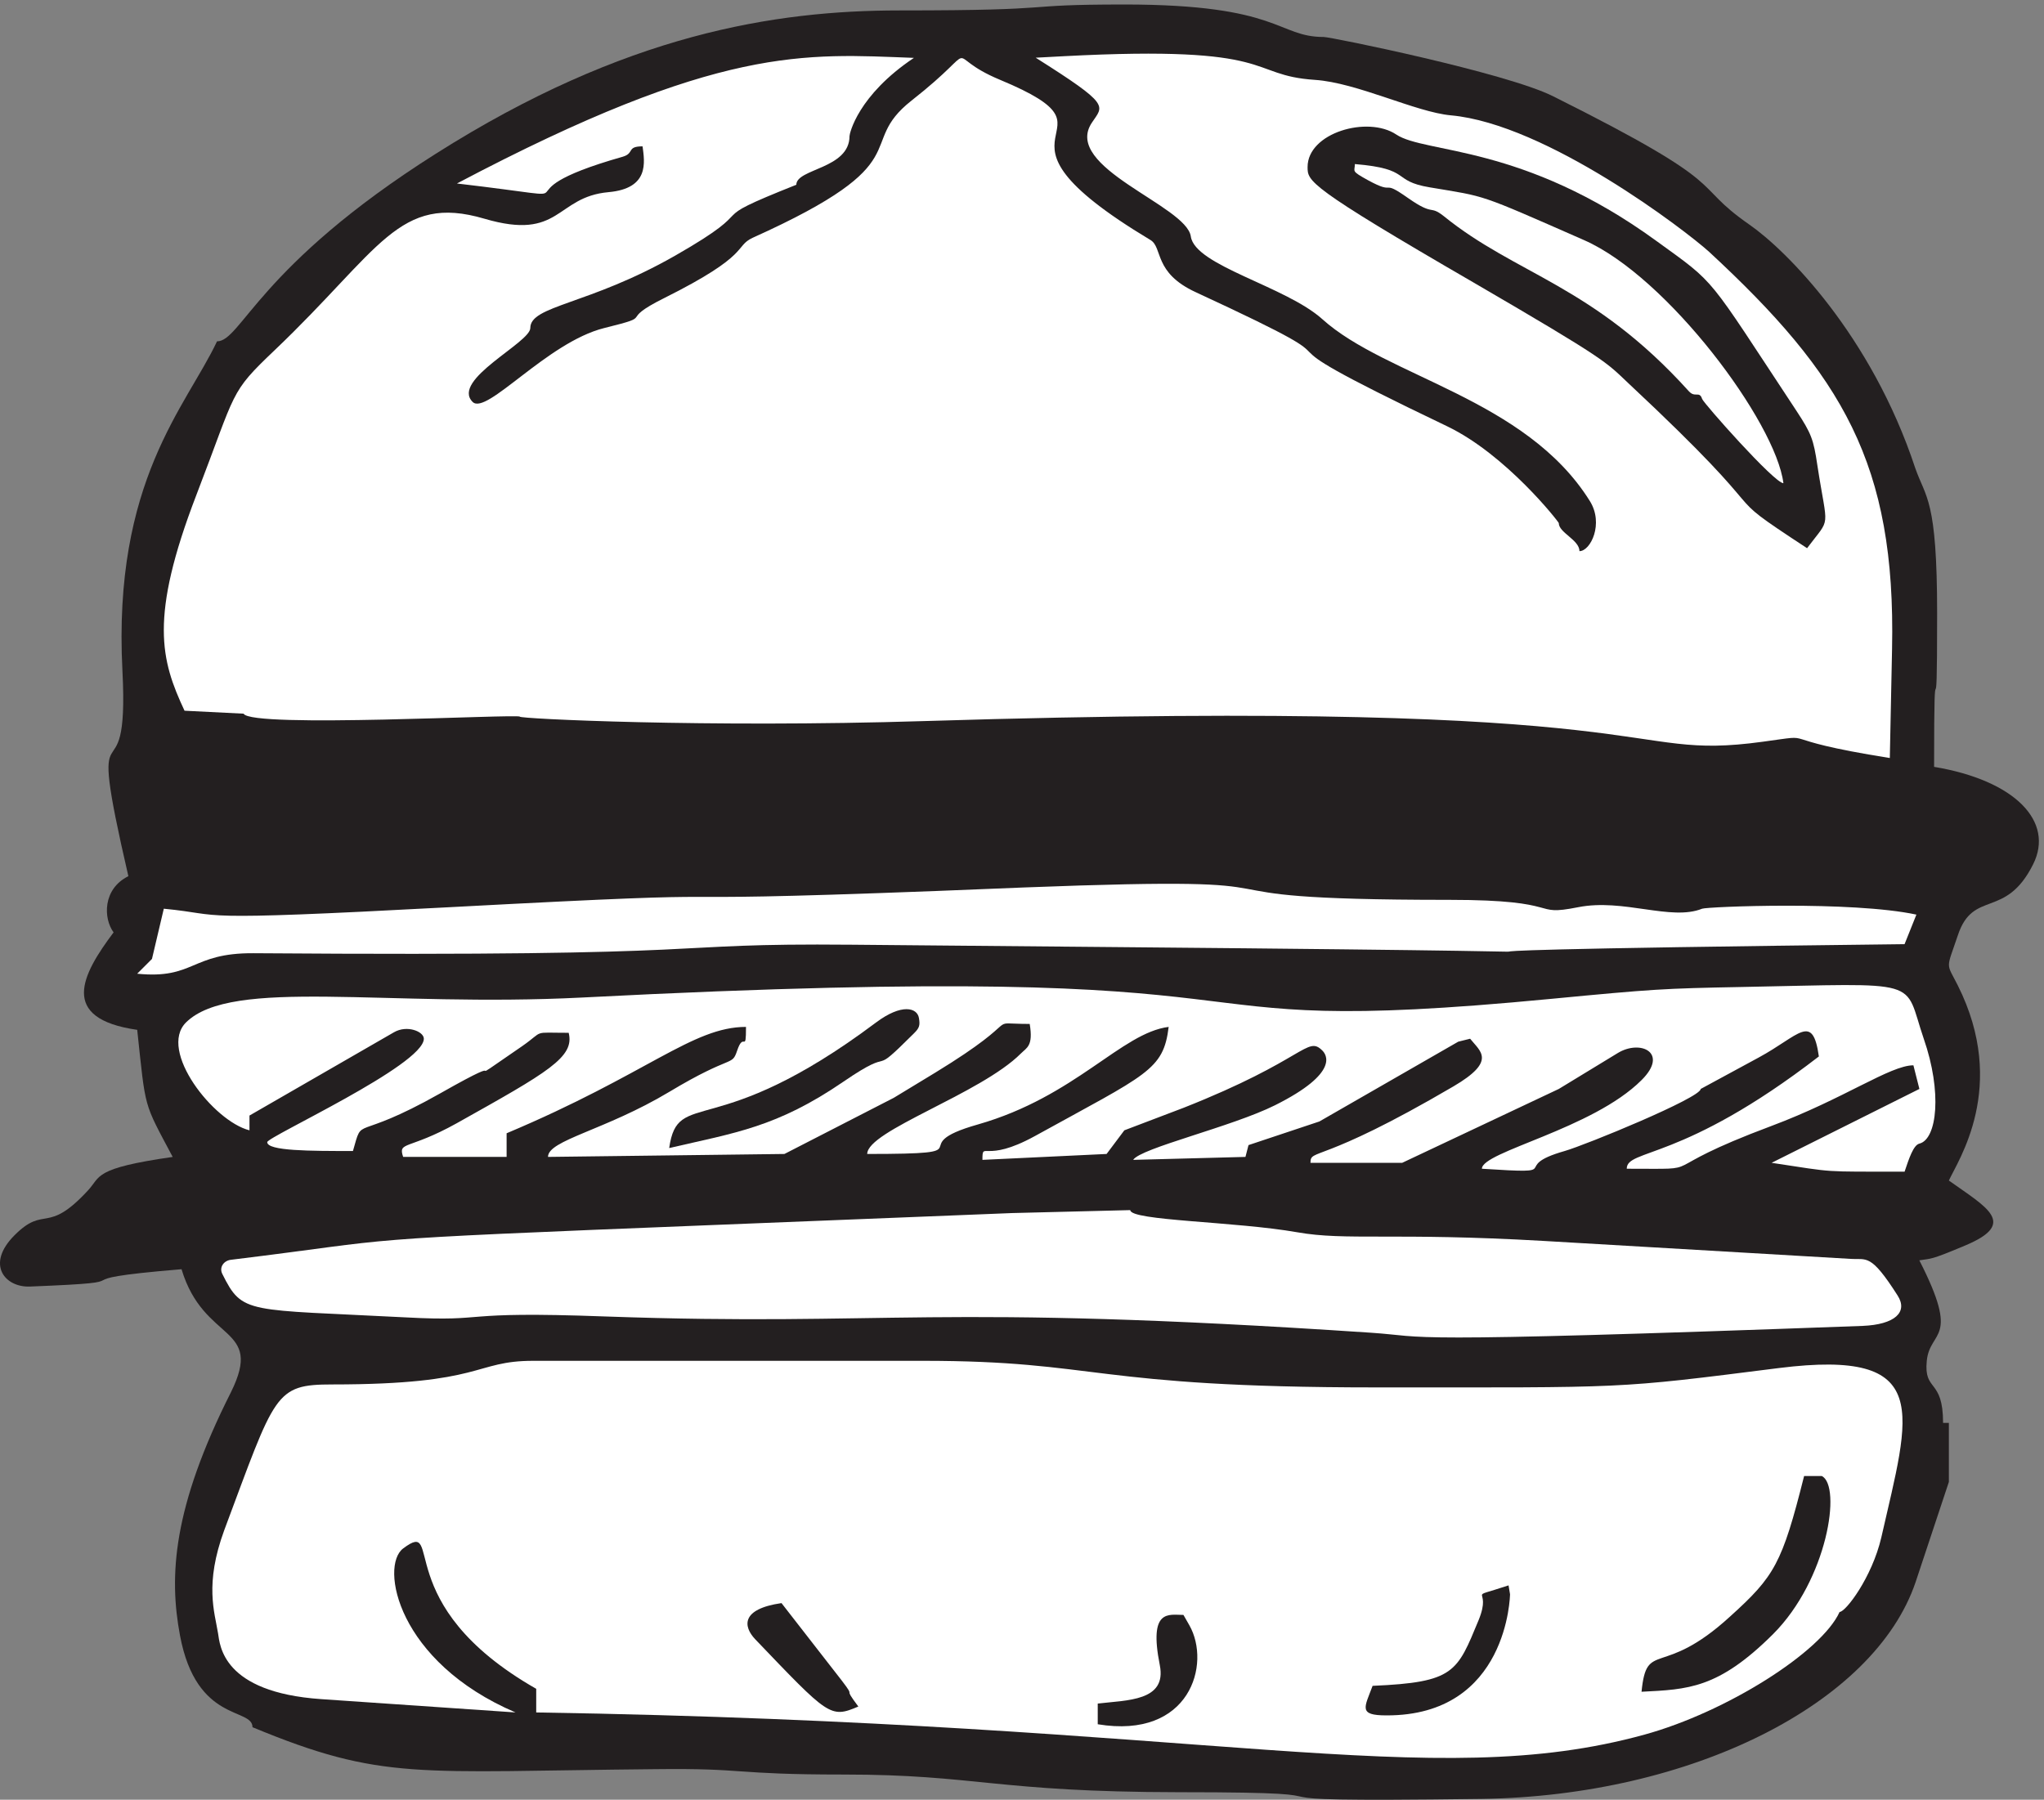
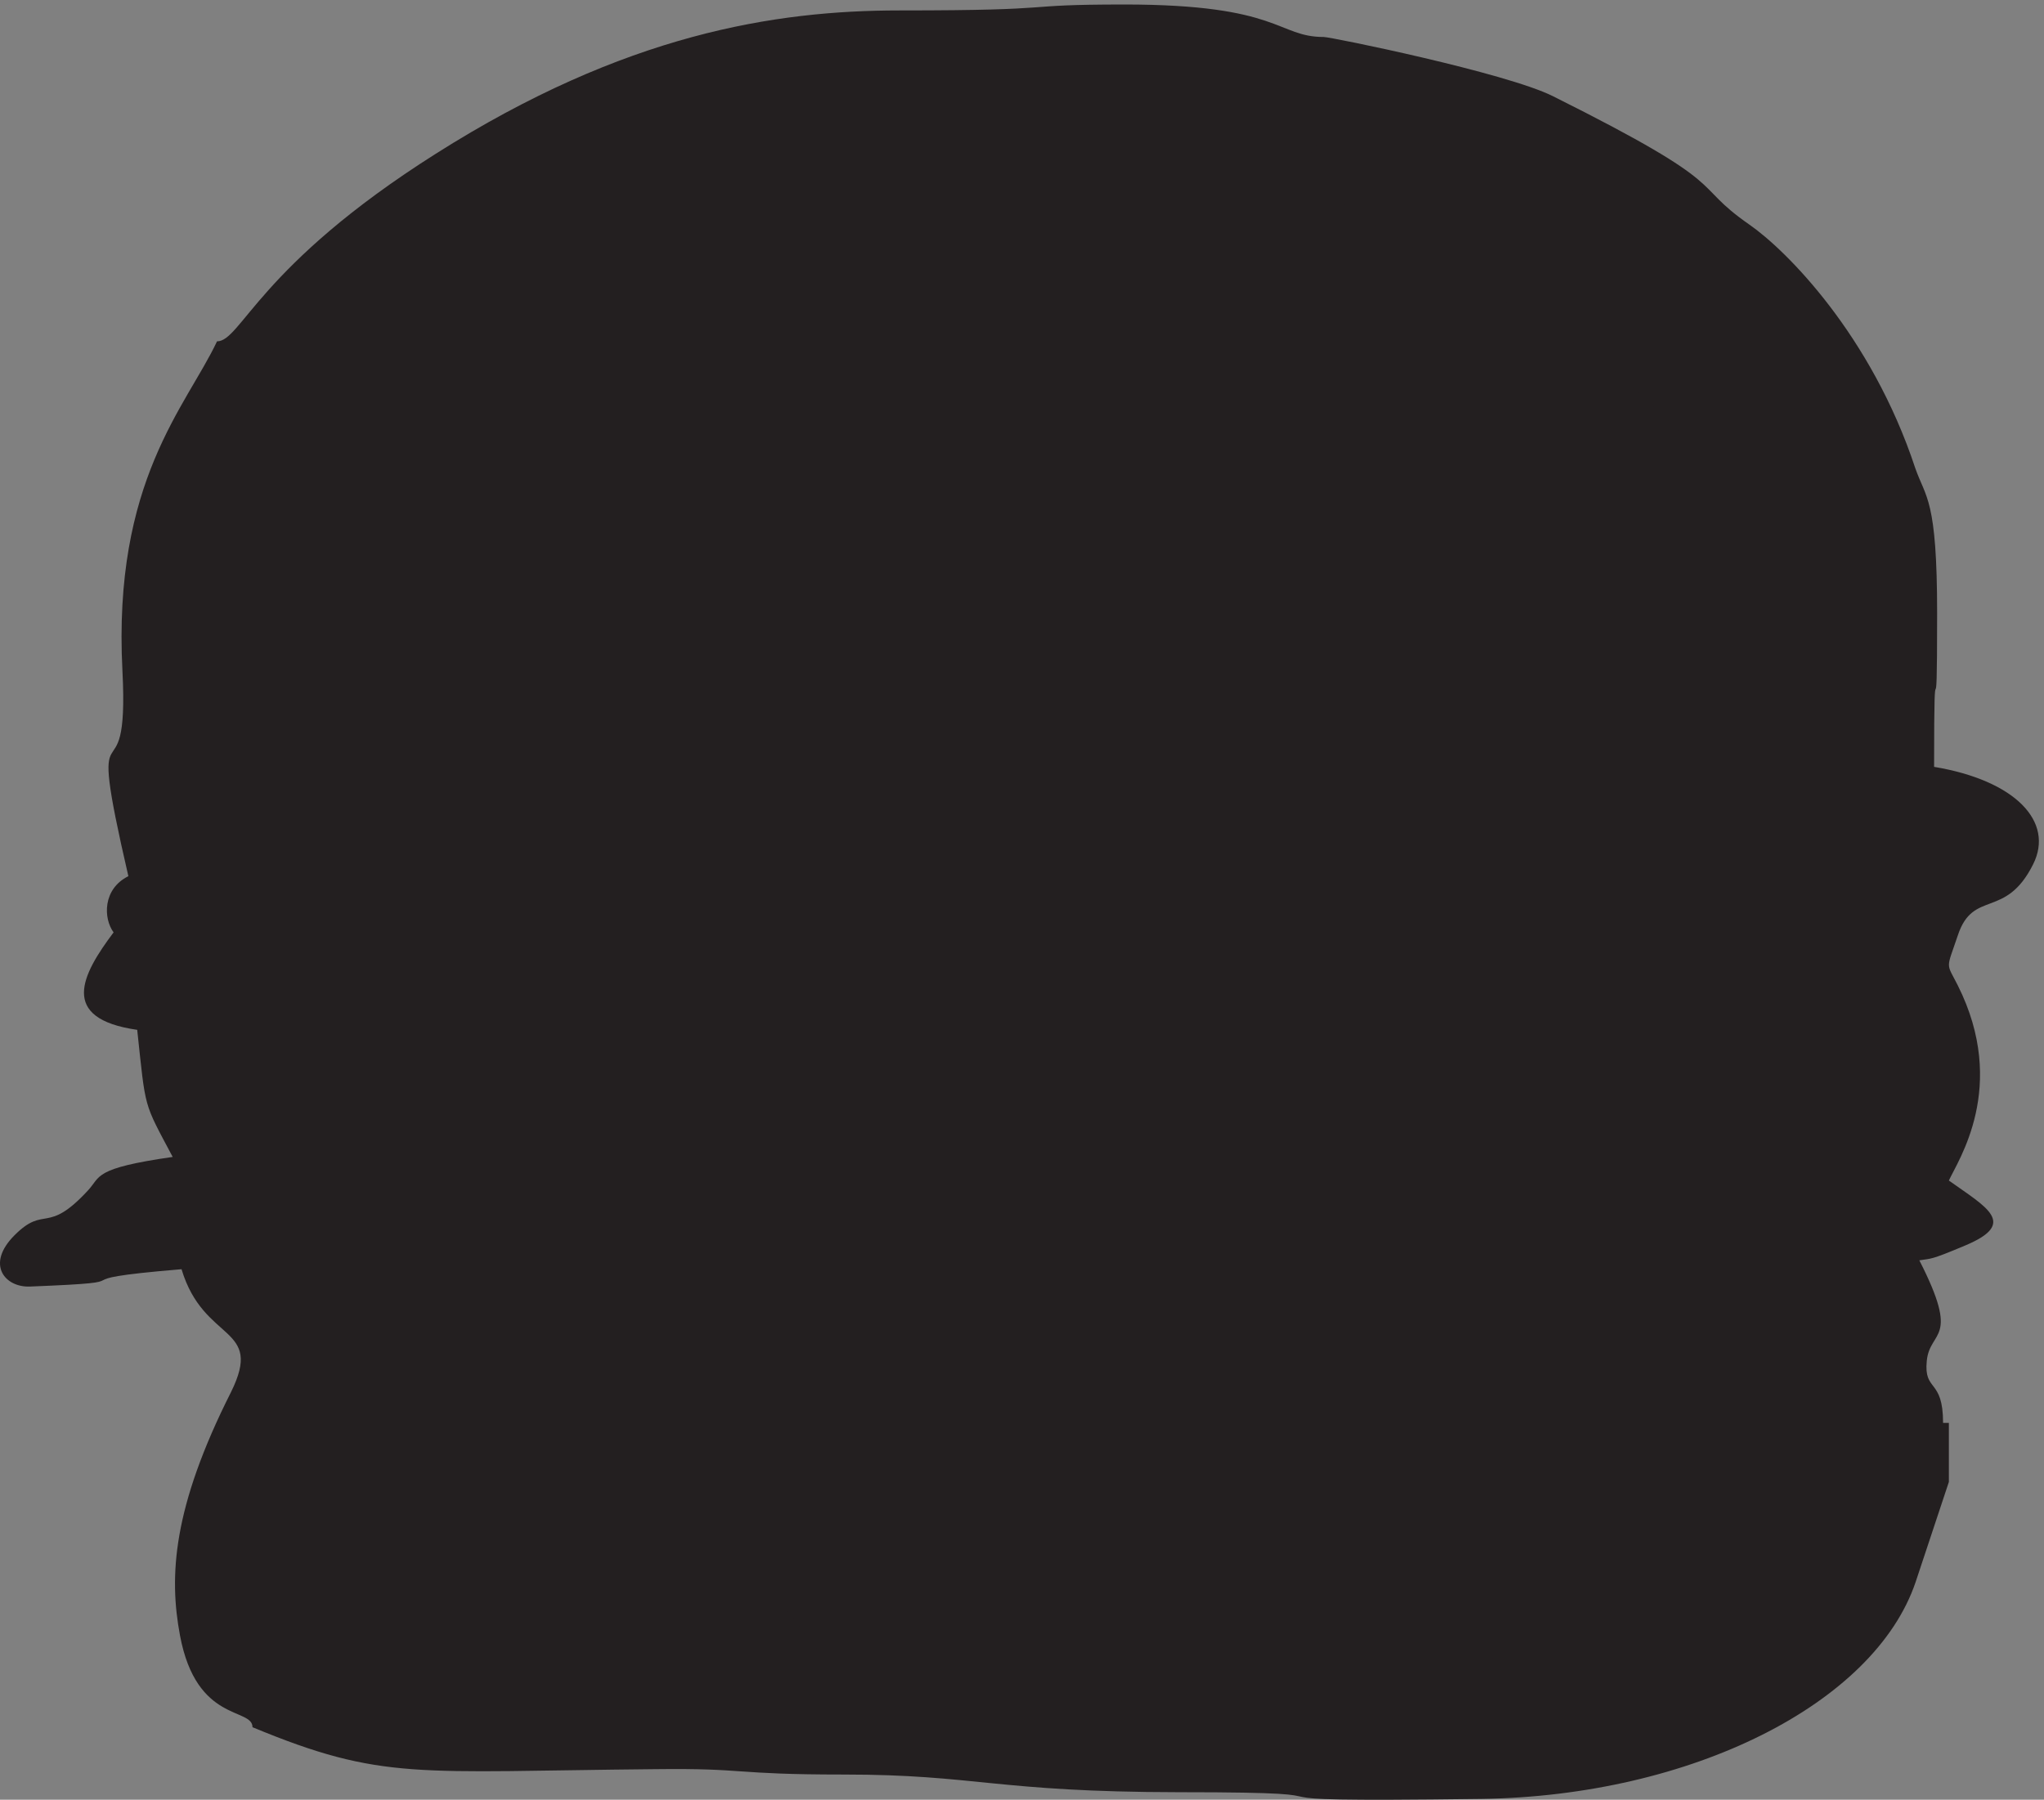
<svg xmlns="http://www.w3.org/2000/svg" xml:space="preserve" width="204.405" height="180.014">
  <rect width="100%" height="100%" fill="#808080" stroke="none" />
  <path d="M845.41 1350c117.649 0 114.797-24.43 149.93-24.43 5.32 0 136.83-26.83 172.24-44.49 139.3-69.58 101.41-64.38 147.84-96.66 27.35-18.98 91.54-82.79 124.68-183.16 7.88-22.533 16.42-22.944 16.42-109.037 0-109.696-2.28-4.043-2.28-115.555 60.87-10.152 90.59-41.105 74.45-73.301-20.8-41.597-45.11-18.652-56.6-53.402-8.92-26.496-8.92-19.977 0-37.723 38.18-76.265-.18-132.066-6.74-146.676 28.2-20.14 52.23-32.109 12.25-48.863-26.49-11.144-25.16-9.656-34.47-11.144 31.24-61.079 7.98-51.918 5.61-75.528-2.38-23.769 12.25-12.793 12.25-46.711h4.36v-44.41l-24.97-75.199C1409.43 71.93 1271.37 2.761 1114.03.531c-223.229-2.89-60.48 5.028-227.503 5.028-138.347.171-152.211 13.293-252.289 13.293-84.414 0-72.07 4.867-141.195 4.046-180.977-1.648-205.285-9-303.18 31.532 0 15.02-42.16 2.968-54.504 68.922-8.449 44.82-5.507 96.238 38.364 183.16 24.968 50.593-20.418 36.398-37.223 92.359-103.215-8.582-16.141-9.16-114.133-13.039-18.8-.66-33.234 16.84-11.394 38.629 22.98 23.027 24.023-.164 55.261 33.762 9.688 10.398 3.704 16.507 63.618 25.09-22.219 41.933-20.129 34.585-26.68 95.585-59.344 8.5-41.496 41.68-17.758 73.297-7.785 10.481-8.258 32.684 11.11 42.258-33.801 146.102 1.046 47.383-4.461 154.438-7.407 142.879 48.14 198.929 71.117 247.789 18.136 0 30.957 56.62 164.457 141.06 142.429 90.3 255.23 107.8 348.855 107.8 128.375 0 84.125 4.46 168.918 4.46" style="fill:#231f20;fill-opacity:1;fill-rule:evenodd;stroke:none" transform="matrix(.133 0 0 -.133 0 180)" />
-   <path d="m799.813 1311.11-21.086-1.12c56.921-35.97 50.988-35.7 42.25-48.87-22.528-33.75 71.109-62.24 74.394-85.56 3.207-22.1 71.27-37.36 98.93-62.24 48.019-43.34 152.879-59.59 201.059-136.675 10.75-17.075.57-37.75-7.77-37.75 0 8.468-15.55 13.863-15.55 21.109 0 .824-39.45 51.386-83.86 72.756-178.617 85.43-34.16 29.18-189.039 100.85-32.067 14.72-24.614 33.61-34.153 39.3-142.539 85.56-10.824 77.92-112.957 120.4-46.816 19.46-9.699 29.18-66.621-15.55-43.207-34.01 8.981-45.39-119.449-103.19-14.188-6.66-.723-12.48-66.379-45.27-37.117-18.46-4.328-12.5-45.293-22.63-42.973-10.72-88.508-65.97-98.93-55.55-16.511 16.51 43.371 44.57 43.371 55.55 0 17.08 43.454 17.08 108.872 54.43 69.984 40 15.39 23.19 91.148 53.33 0 12.25 40.004 11.82 40.004 36.66 0 1.69 6.094 30.45 48.422 58.77-81.934 3.04-145.504 10.12-343.602-94.47 119.293-13.99 18.602-9.99 124.742 20.15 8.899 2.65 2.649 7.78 14.832 7.78 1.524-11.81 5.29-31.66-25.574-34.44-40.082-3.61-35.676-36.93-93.316-19.99-64.695 19.03-78.164-23.06-157.77-98.89-34.312-32.66-28.218-29.32-58.843-108.891-35.594-92.507-26.696-124.171-8.899-162.218l44.414-2.219c5.531-11.117 206.672 0 207.793-2.25-1.519-1.52 139.254-8.469 304.399-3.309 576.418 17.77 519.488-30.703 630.038-15.55 45.7 6.222 1.76 2.617 95.56-12.243l1.68 82.09c2.89 139.16-37.36 205.83-137.57 298.6-17.47 15.85-122.17 96.12-194.16 102.63-26.37 2.39-70.54 24.59-102.212 26.67-52.028 3.48-25.813 26.4-188.875 17.8" style="fill:#fff;fill-opacity:1;fill-rule:evenodd;stroke:none" transform="matrix(.133 0 0 -.133 0 180)" />
  <path d="M1049.83 1252.22c21.94-14.58 95.14-6.95 195.55-80 46.13-33.47 36.82-24.03 105.43-127.91 11.11-16.96 12.77-21.25 15.68-40.97 7.65-49.879 10.56-37.781-7.76-62.235-74.18 48.743-12.66 10.27-134.32 124.035-17.22 16.25-15.42 16.95-116.81 75.98-124.577 72.21-124.432 75.97-124.432 86.65 0 25.84 45.262 38.75 66.662 24.45" style="fill:#231f20;fill-opacity:1;fill-rule:evenodd;stroke:none" transform="matrix(.133 0 0 -.133 0 180)" />
-   <path d="M1028.71 1217.79c21.67-11.81 8.89 1.52 30.01-13.35 19.85-13.89 15.84-4.99 26.67-13.46 54.72-44.44 112.09-51.67 184.43-131.81 4.73-5.29 7.93.56 10.02-5.83 1.09-3.21 54.3-63.34 61.1-63.34-5.71 45.84-87.23 155.27-149.86 182.79-81.25 35.68-72.51 32.35-116.1 39.71-29.18 4.86-12.78 13.88-56.26 17.5 0-5.83-3.34-4.86 9.99-12.21M704.281 683.332c-260.551-10.004-95.859 2.219-366.699-12.227-202.332-10.828-165.508-5.832-214.414-1.109l-8.902-37.777-11.106-11.114c43.195-4.304 40.176 15.7 87.367 15.418 374.618-2.777 295.989 7.778 450.391 6.391l200.047-1.805c581.605-5.14 4.164-4.586 591.075 2.219l8.9 22.227c-48.75 10.414-157.26 5.968-161.1 4.441-23.52-9.445-59.2 7.918-93.33 1.109-36.41-7.222-8.73 5.555-96.67 5.555-231.649 0-67.53 19.031-319.992 9.309l-65.567-2.637m604.449-72.227c-57.9-1.113-65.27-1.523-142.24-8.89-331.084-31.801-142.65 31.254-728.896.976-147.485-7.496-263.192 15.414-297.75-18.75-21.125-21.117 20.719-74.312 47.742-81.109v11.106l108.668 62.644c9.824 5.691 22.434.551 22.434-4.863 0-19.86-117.754-73.75-117.754-77.781 0-6.668 32.265-6.668 64.445-6.668 7.945 27.785-.816 5.843 65.594 43.335 63.465 35.977 6.468-2.503 61.5 35.422 17.605 12.219 6.632 10.137 35.129 10.137 4.586-18.332-15.313-29.449-84.262-68.059-36.442-20.277-44.223-13.328-40.207-25.269h77.793v17.773c105.965 44.582 139.703 80 179.992 80 0-20.695-1.641-2.921-6.633-17.785-4.18-12.359-3.031-2.222-51.101-31.101-48.477-29.032-91.141-36.258-91.141-48.887l177.781 2.211 82.215 42.23 31.117 18.891c71.41 43.605 34.887 36.664 71.082 36.664 2.782-16.668-2.211-17.785-6.633-22.23-30.382-30.414-115.546-58.051-115.546-75.555 93.433 0 23.992 5.422 83.363 22.23 73.289 20.965 107.848 68.887 143.305 73.332-4.012-32.636-15.969-35.418-100.559-82.086-38.16-20.972-39.473-3.058-39.473-17.914l93.356 4.438 13.347 17.785 44.547 16.938c91.797 36.257 92.782 54.589 104.328 43.054 2.786-2.769 13.597-16.527-35.539-41.109-32.511-16.25-101.132-32.223-106.703-41.106l84.43 2.227 2.293 8.879 53.309 17.777 104.407 60.004 8.92 2.223c7.62-9.582 20.15-16.668-12.52-35.828-101.136-59.309-107.522-46.399-107.522-57.504h68.952l117.76 55.558 44.46 27.075c17.03 10.281 38.49.14 17.77-20.415-36.93-36.945-120.05-53.746-120.05-66.664 66.25-4.304 18.92.965 62.24 13.329 15.56 4.445 102.28 40.007 102.28 46.675l43.56 23.606c30.55 16.531 40.54 34.164 45.29.84-102.94-79.453-144.46-69.317-144.46-84.45 65.19 0 14.58-3.058 108.92 32.219 54.53 20.418 89.17 45.559 106.62 45.559l4.5-17.774-111.12-55.558c49.7-7.504 35.94-6.528 99.98-6.668 3.36 10 6.64 19.996 11.14 21.113 13.35 3.328 17.2 38.891 3.27 78.887-15.64 45.699 1.72 41.531-137.73 38.886" style="fill:#fff;fill-opacity:1;fill-rule:evenodd;stroke:none" transform="matrix(.133 0 0 -.133 0 180)" />
-   <path d="M690.945 587.773c.965-5.558.278-7.496-3.617-11.386-36.105-35.973-11.105-7.641-53.051-36.395-50.277-34.437-81.531-38.465-131.117-49.996 6.535 45.832 34.172 3.469 155.563 94.445 19.297 14.442 30.965 11.106 32.222 3.332" style="fill:#231f20;fill-opacity:1;fill-rule:evenodd;stroke:none" transform="matrix(.133 0 0 -.133 0 180)" />
-   <path d="M400.938 483.328c4.445 0-4.442 0 0 0m137.781-51.109c-292.371-11.664-228.641-9.586-365.02-26.25-5.273-.555-9.148-5.555-6.511-10.696 15.273-30.695 17.91-26.386 138.16-32.636 65.05-3.477 34.347 5 150.023.691 216.234-7.637 241.512 10.137 575.589-12.223 45.67-3.058 6.67-8.195 369.45 5.137 24.42.977 34.42 10.418 26.36 22.922-20.39 31.945-23.03 26.66-35.43 27.496l-230.51 13.477c-112.96 6.527-148.63 0-185.455 6.527-46.672 8.195-125.523 8.613-125.523 16.664l-88.926-2.223-222.207-8.886M400.957 329.988c-45.176 0-36.281-17.773-151.09-17.773-43.512 0-42.715-6.516-81.301-109.727-14.847-40.554-7.226-61.371-4.605-77.492 1.43-8.621 2.937-44.312 77.57-49.437l146.09-10.012c-88.926 38.058-102.105 110.137-84.48 123.336 31.441 23.613-11.672-41.801 100.039-105.563V65.547c513.461-8.192 671.93-61.106 833.34-16.672 61.62 16.957 133.16 62.23 146.66 92.242 4.59 0 24.28 25.824 31.36 55.957 21.51 94.59 40.01 142.09-76.79 127.5-125.12-15.832-112.09-14.586-303.37-14.586-215.001 0-207.064 20-340.528 20H400.957" style="fill:#fff;fill-opacity:1;fill-rule:evenodd;stroke:none" transform="matrix(.133 0 0 -.133 0 180)" />
  <path d="M1369.83 243.328c14.99-7.496 4.3-77.91-36.67-118.883-41.39-41.257-64.16-41.535-98.89-43.34 3.89 39.586 15.14 9.45 66.67 56.668 33.33 30.137 39.02 39.723 55.56 105.555h13.33m-234.44-88.89c0-.137-1.25-91.387-92.92-91.11-21.39 0-16.53 5.836-10.42 22.227 61.67 2.636 63.48 10.277 79.73 49.441 10.83 26.527-11.67 14.723 22.5 26.113l1.11-6.671m-524.452-36.661 21.945-28.199c11.945-15.555-.555-2.219 12.5-19.582-21.113-9.027-22.219-7.223-77.641 50.695-8.887 9.446-10.832 22.637 19.863 27.082l23.333-29.996m283.335 13.328c16.528-29.027.555-85.968-68.89-74.445v15.56c21.945 2.636 52.082 1.668 46.668 28.89-8.473 42.637 6.668 37.774 17.777 37.774l4.445-7.778" style="fill:#231f20;fill-opacity:1;fill-rule:evenodd;stroke:none" transform="matrix(.133 0 0 -.133 0 180)" />
</svg>